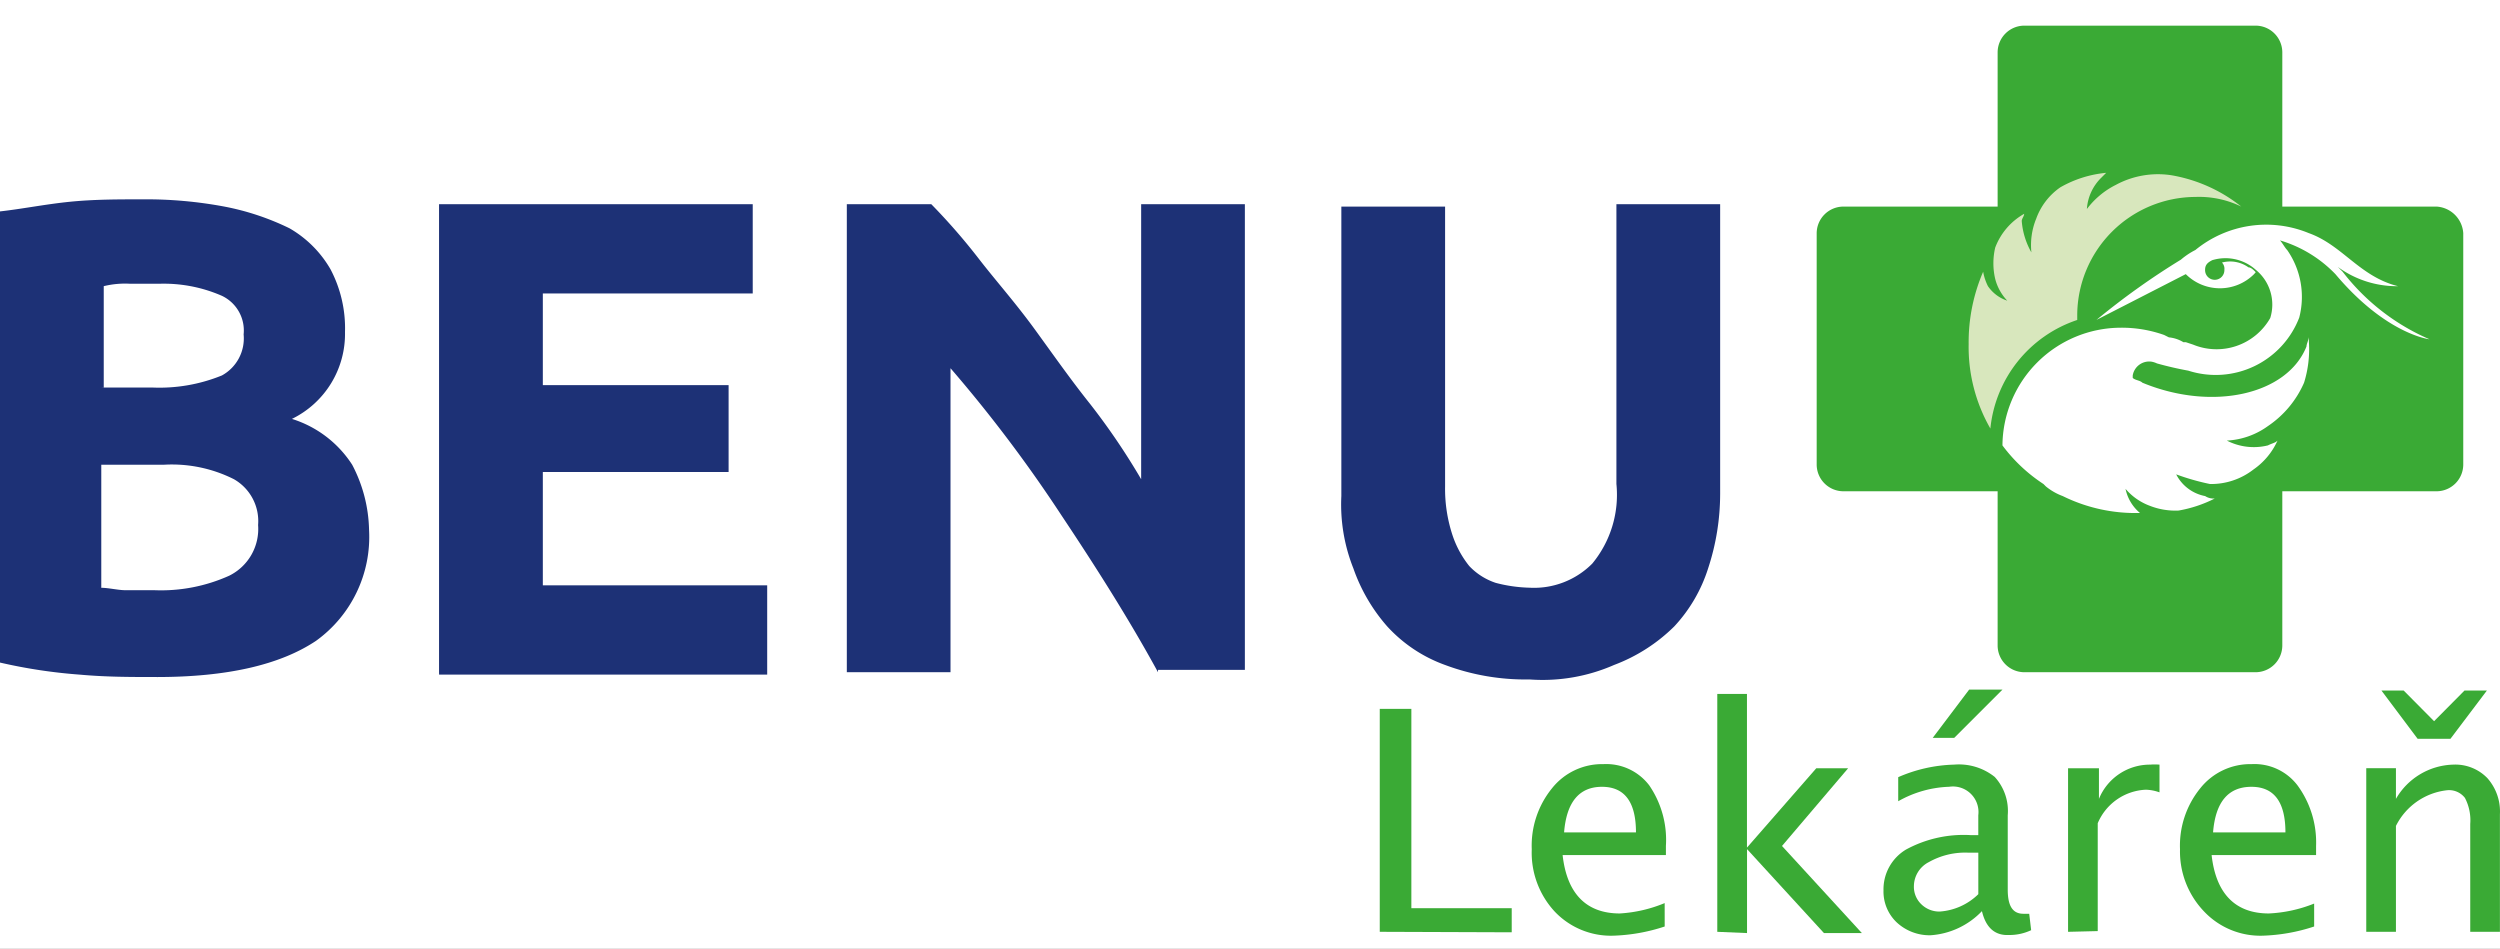
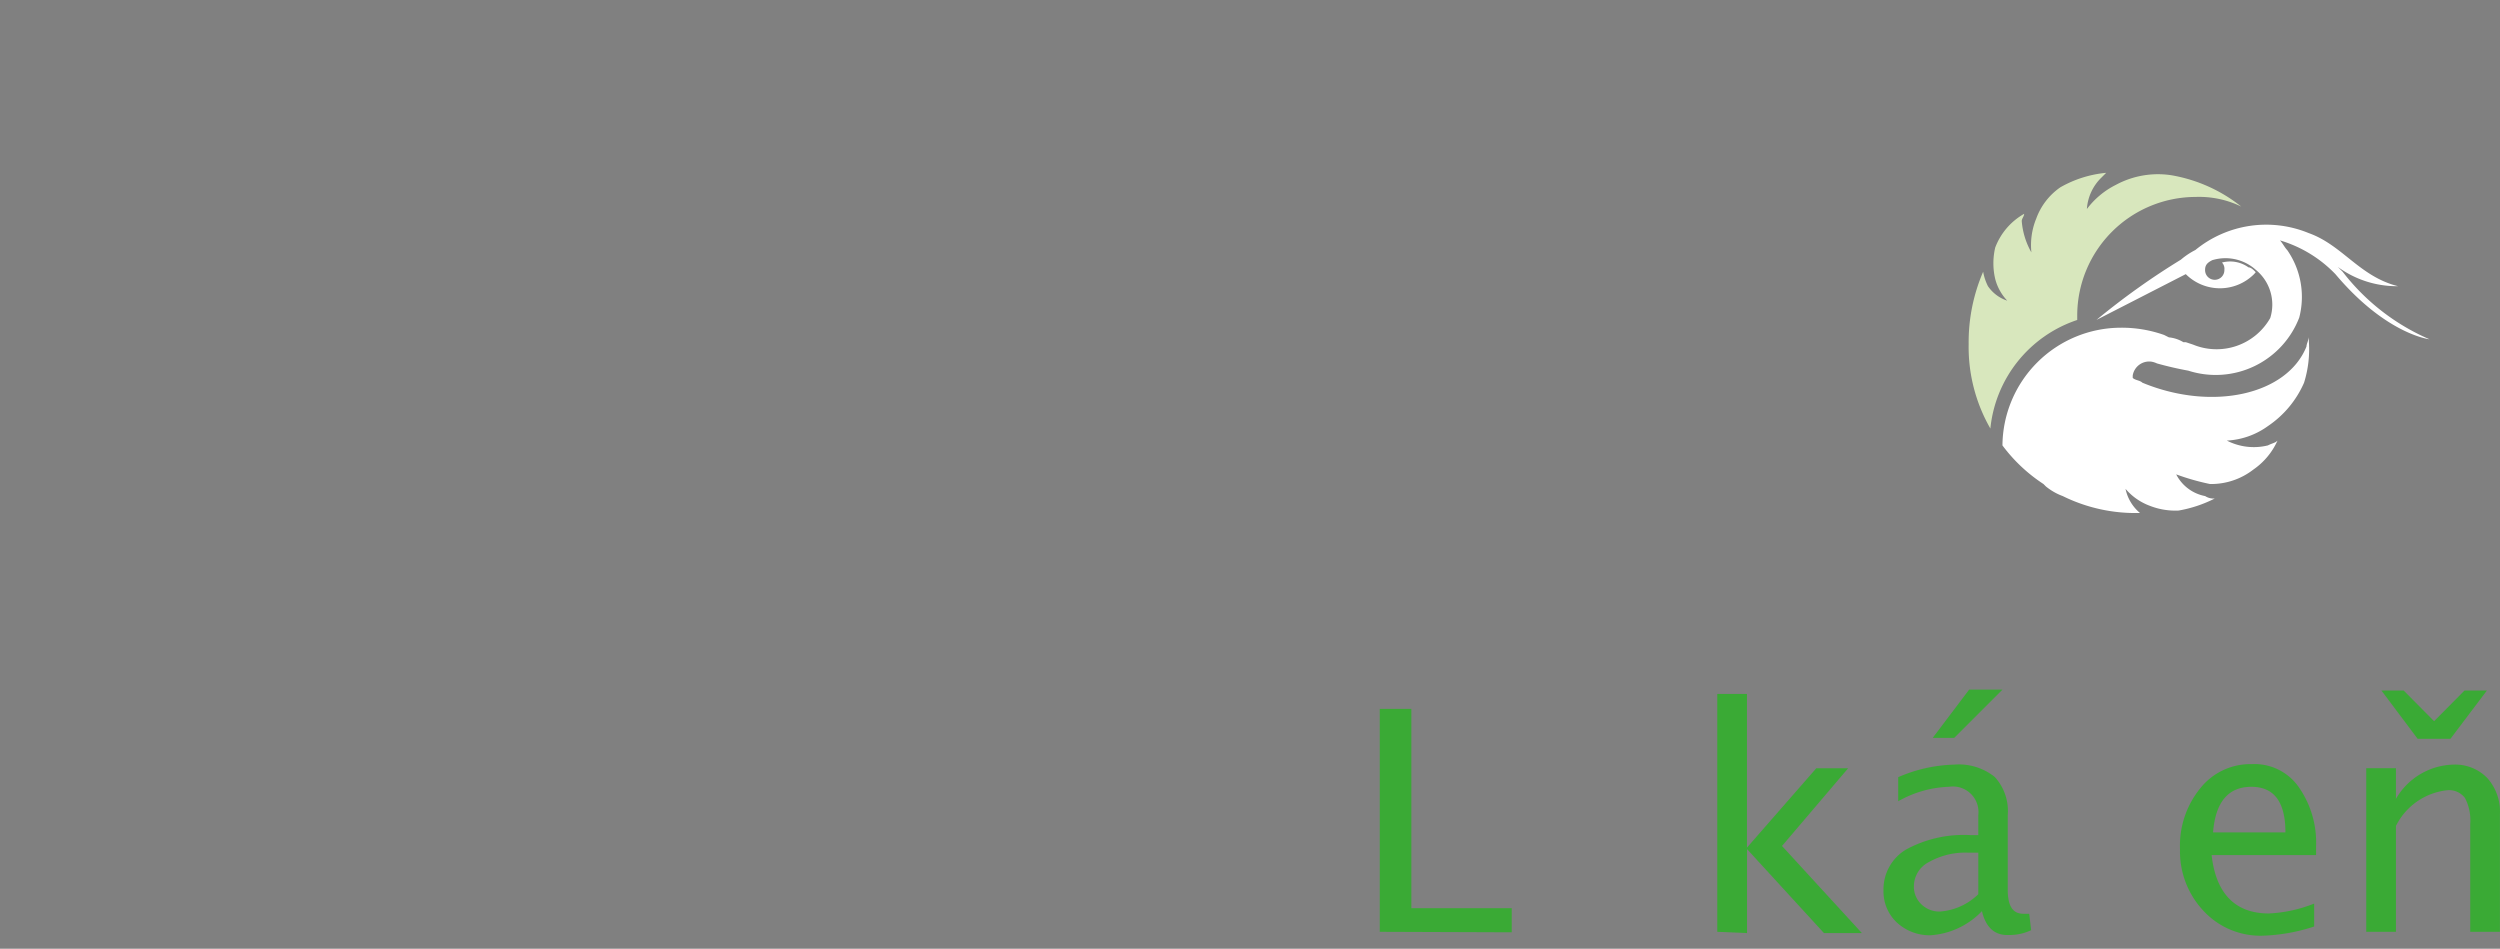
<svg xmlns="http://www.w3.org/2000/svg" width="195" height="74" viewBox="0 0 195 74">
  <rect x="0" y="0" width="195" height="74" fill="#808080" stroke="none" />
  <defs>
    <clipPath id="clip-benu">
      <rect width="195" height="74" />
    </clipPath>
  </defs>
  <g id="benu" clip-path="url(#clip-benu)">
-     <rect width="195" height="74" fill="#fff" />
    <g id="Layer_2" data-name="Layer 2" transform="translate(0 2)">
      <g id="Layer_1" data-name="Layer 1">
        <g id="Layer_2-2" data-name="Layer 2">
          <g id="Layer_1-2" data-name="Layer 1-2">
-             <path id="Path_5719" data-name="Path 5719" d="M7.9,28.089V37.5c.565,0,1.317.188,1.882.188h2.258a12.928,12.928,0,0,0,5.834-1.129,4.065,4.065,0,0,0,2.258-3.952,3.764,3.764,0,0,0-1.882-3.575A10.764,10.764,0,0,0,12.8,27.9H7.9m0-6.022h3.952a12.909,12.909,0,0,0,5.457-.941,3.293,3.293,0,0,0,1.694-3.2,2.992,2.992,0,0,0-1.694-3.011,11.291,11.291,0,0,0-4.893-.941H10.162a6.963,6.963,0,0,0-2.07.188v7.9Zm4.328,22.582c-2.07,0-3.952,0-6.022-.188A40.911,40.911,0,0,1,0,43.332V8.142c1.694-.188,3.575-.565,5.457-.753S9.221,7.2,11.1,7.2a33.158,33.158,0,0,1,6.4.565,20.173,20.173,0,0,1,5.081,1.694,8.694,8.694,0,0,1,3.2,3.2,9.861,9.861,0,0,1,1.129,4.893,7.377,7.377,0,0,1-4.14,6.775,8.656,8.656,0,0,1,4.7,3.575,11.385,11.385,0,0,1,1.317,5.081,9.992,9.992,0,0,1-4.14,8.656Q20.418,44.461,12.232,44.461Zm22.017-.376V7.577H58.713V14.54H42.341v7.151h14.49v6.775H42.341V37.31h17.5v6.963H34.249Zm56.078,0c-2.258-4.14-4.893-8.28-7.527-12.232a109.147,109.147,0,0,0-8.656-11.479V44.084H66.052V7.577h6.586A48.438,48.438,0,0,1,76.4,11.905c1.317,1.694,2.823,3.387,4.328,5.457s2.823,3.952,4.328,5.834A53.142,53.142,0,0,1,89.01,29.03V7.577H97.1V43.9H90.327Zm28.98.565a17.915,17.915,0,0,1-6.586-1.129,11.291,11.291,0,0,1-4.516-3.011,13.643,13.643,0,0,1-2.635-4.516,13.474,13.474,0,0,1-.941-5.645V7.765h8.092V29.594a11.555,11.555,0,0,0,.565,3.764A7.715,7.715,0,0,0,114.6,35.8a5.006,5.006,0,0,0,2.07,1.317,11.4,11.4,0,0,0,2.635.376,6.4,6.4,0,0,0,4.893-1.882,8.431,8.431,0,0,0,1.882-6.21V7.577h8.092V30.159a18.648,18.648,0,0,1-.941,5.834,11.912,11.912,0,0,1-2.635,4.516,13.342,13.342,0,0,1-4.7,3.011,13.869,13.869,0,0,1-6.586,1.129Z" transform="translate(0 6.348)" fill="#1d3176" fill-rule="evenodd" />
-             <path id="Path_5720" data-name="Path 5720" d="M123.663,14.114H111.619V2.07A2.089,2.089,0,0,0,109.549,0H91.484a2.089,2.089,0,0,0-2.07,2.07V14.114H77.37a2.089,2.089,0,0,0-2.07,2.07V34.249a2.089,2.089,0,0,0,2.07,2.07H89.414V48.363a2.089,2.089,0,0,0,2.07,2.07h18.065a2.089,2.089,0,0,0,2.07-2.07V36.319h12.044a2.089,2.089,0,0,0,2.07-2.07V16.184a2.221,2.221,0,0,0-2.07-2.07" transform="translate(66.401)" fill="#3aaa35" fill-rule="evenodd" />
            <path id="Path_5721" data-name="Path 5721" d="M90.069,17.579V17.2A9.259,9.259,0,0,1,99.29,7.982a7.527,7.527,0,0,1,3.575.753,11.987,11.987,0,0,0-5.457-2.446,6.906,6.906,0,0,0-4.328.753,6.417,6.417,0,0,0-2.258,1.882,3.764,3.764,0,0,1,1.129-2.446l.376-.376a8.845,8.845,0,0,0-3.575,1.129A5.062,5.062,0,0,0,86.87,9.675a5.457,5.457,0,0,0-.376,2.635,5.89,5.89,0,0,1-.753-2.446c0-.188.188-.376.188-.565a5.081,5.081,0,0,0-2.258,2.635,5.363,5.363,0,0,0,0,2.446,3.858,3.858,0,0,0,.941,1.694,2.936,2.936,0,0,1-1.505-1.129,3.989,3.989,0,0,1-.376-1.129A13.888,13.888,0,0,0,81.6,19.461a12.778,12.778,0,0,0,1.694,6.586,9.974,9.974,0,0,1,6.775-8.468" transform="translate(71.955 5.379)" fill="#d8e7bd" fill-rule="evenodd" />
            <path id="Path_5722" data-name="Path 5722" d="M116.308,17.188a17.087,17.087,0,0,1-6.775-5.269l-.376-.376a7.791,7.791,0,0,0,4.7,1.505c-3.011-.753-4.328-3.2-6.963-4.14a8.713,8.713,0,0,0-8.845,1.317h0a5.645,5.645,0,0,0-1.129.753,57.451,57.451,0,0,0-6.586,4.7L97.3,12.107a3.764,3.764,0,0,0,5.326,0l.132-.151c-.188-.188-.376-.376-.565-.376a2.465,2.465,0,0,0-2.07-.376.7.7,0,0,1,.188.565.753.753,0,1,1-1.505,0c0-.376.188-.565.565-.753h0a3.538,3.538,0,0,1,3.387.753,3.5,3.5,0,0,1,1.129,3.764,4.817,4.817,0,0,1-6.022,2.07l-.565-.188h-.188a2.672,2.672,0,0,0-1.129-.376l-.376-.188h0a9.917,9.917,0,0,0-3.387-.565A9.259,9.259,0,0,0,83,25.468h0a12.5,12.5,0,0,0,3.2,3.011l.188.188a4.592,4.592,0,0,0,1.317.753h0a12.8,12.8,0,0,0,6.022,1.317h0A3.331,3.331,0,0,1,92.6,28.855a4.573,4.573,0,0,0,1.882,1.317,5.439,5.439,0,0,0,2.258.376,9.974,9.974,0,0,0,2.823-.941,1.186,1.186,0,0,1-.753-.188,3.2,3.2,0,0,1-2.258-1.694,18.291,18.291,0,0,0,2.635.753,5.363,5.363,0,0,0,3.387-1.129,5.476,5.476,0,0,0,1.882-2.258c-.188.188-.376.188-.753.376a4.592,4.592,0,0,1-3.2-.376,5.984,5.984,0,0,0,3.2-1.129,7.866,7.866,0,0,0,2.823-3.387,8.788,8.788,0,0,0,.376-3.2V17c0,.188-.188.565-.188.753-1.505,3.764-7.339,5.081-12.8,2.823-.188-.188-.565-.188-.753-.376v-.188a1.3,1.3,0,0,1,1.487-1.073,1.619,1.619,0,0,1,.4.132c.809.226,1.618.414,2.446.565a6.982,6.982,0,0,0,8.656-4.14,6.4,6.4,0,0,0-.941-5.269c-.188-.188-.376-.565-.565-.753a9.917,9.917,0,0,1,4.328,2.635c3.952,4.7,7.339,5.081,7.339,5.081" transform="translate(73.191 7.275)" fill="#fff" fill-rule="evenodd" />
          </g>
        </g>
        <g id="Group_2699" data-name="Group 2699" transform="translate(107.621 51.788)">
          <path id="Path_5723" data-name="Path 5723" d="M57.19,45.708V28.32h2.465V43.864h7.828v1.882Z" transform="translate(-57.19 -26.815)" fill="#3aaa35" />
-           <path id="Path_5724" data-name="Path 5724" d="M73.862,43.277a14.114,14.114,0,0,1-3.971.715,6.041,6.041,0,0,1-4.61-1.882,6.756,6.756,0,0,1-1.788-4.855,7.094,7.094,0,0,1,1.581-4.761,4.987,4.987,0,0,1,4.008-1.882,4.215,4.215,0,0,1,3.575,1.656,7.527,7.527,0,0,1,1.3,4.723v.715H65.9c.339,3.049,1.882,4.554,4.46,4.554a10.764,10.764,0,0,0,3.5-.809Zm-7.885-7.339h5.645q0-3.557-2.653-3.557c-1.769,0-2.766,1.186-2.954,3.557Z" transform="translate(-51.637 -24.798)" fill="#3aaa35" />
          <path id="Path_5725" data-name="Path 5725" d="M71.18,46.255V27.7h2.315V39.687L78.9,33.5h2.484l-5.156,6.059,6.229,6.793H79.5l-6-6.549v6.549Z" transform="translate(-44.853 -27.361)" fill="#3aaa35" />
          <path id="Path_5726" data-name="Path 5726" d="M85.748,44.8a6.1,6.1,0,0,1-4.008,1.882,3.764,3.764,0,0,1-2.635-1,3.312,3.312,0,0,1-1.035-2.5A3.613,3.613,0,0,1,79.821,40a9.409,9.409,0,0,1,5.043-1.129h.6V37.324A1.995,1.995,0,0,0,83.189,35.1a8.6,8.6,0,0,0-3.971,1.129V34.351a11.63,11.63,0,0,1,4.366-.979,4.479,4.479,0,0,1,3.161.96,3.933,3.933,0,0,1,1.016,2.992v5.8c0,1.317.414,1.882,1.223,1.882h.452l.151,1.28a3.97,3.97,0,0,1-1.731.376C86.746,46.715,86.05,46.075,85.748,44.8Zm-.282-1.317V40.241h-.772a5.758,5.758,0,0,0-3.086.734,2.126,2.126,0,0,0-1.167,1.882,1.882,1.882,0,0,0,.583,1.411,2,2,0,0,0,1.43.565A4.761,4.761,0,0,0,85.466,43.478ZM81.91,31.284l2.842-3.764h2.6l-3.764,3.764Z" transform="translate(-38.778 -27.52)" fill="#3aaa35" />
-           <path id="Path_5727" data-name="Path 5727" d="M85.72,43.678V30.919h2.409v2.39a4.291,4.291,0,0,1,3.989-2.672,4.818,4.818,0,0,1,.734,0V32.8a3.463,3.463,0,0,0-1.054-.207,4.272,4.272,0,0,0-3.764,2.616v8.412Z" transform="translate(-32.032 -24.784)" fill="#3aaa35" />
          <path id="Path_5728" data-name="Path 5728" d="M100.826,43.277a14.114,14.114,0,0,1-3.971.715,6.041,6.041,0,0,1-4.61-1.882,6.756,6.756,0,0,1-1.882-4.855,7.094,7.094,0,0,1,1.581-4.761,4.987,4.987,0,0,1,4.008-1.882,4.215,4.215,0,0,1,3.575,1.656,7.527,7.527,0,0,1,1.449,4.723v.715H92.828c.339,3.049,1.882,4.554,4.46,4.554a10.764,10.764,0,0,0,3.538-.772Zm-7.885-7.339h5.645q0-3.557-2.653-3.557-2.71,0-2.992,3.557Z" transform="translate(-27.943 -24.798)" fill="#3aaa35" />
          <path id="Path_5729" data-name="Path 5729" d="M98.08,46.378V33.619h2.315v2.39a5.326,5.326,0,0,1,4.479-2.672,3.481,3.481,0,0,1,2.653,1.054,3.933,3.933,0,0,1,.979,2.823v9.164h-2.315V37.966a3.764,3.764,0,0,0-.414-2.032,1.562,1.562,0,0,0-1.374-.6,5.081,5.081,0,0,0-4.008,2.785v8.261Zm9.409-18.818-2.842,3.764h-2.559L99.266,27.56H101l2.371,2.39h0l2.371-2.39Z" transform="translate(-21.133 -27.485)" fill="#3aaa35" />
        </g>
      </g>
    </g>
  </g>
</svg>